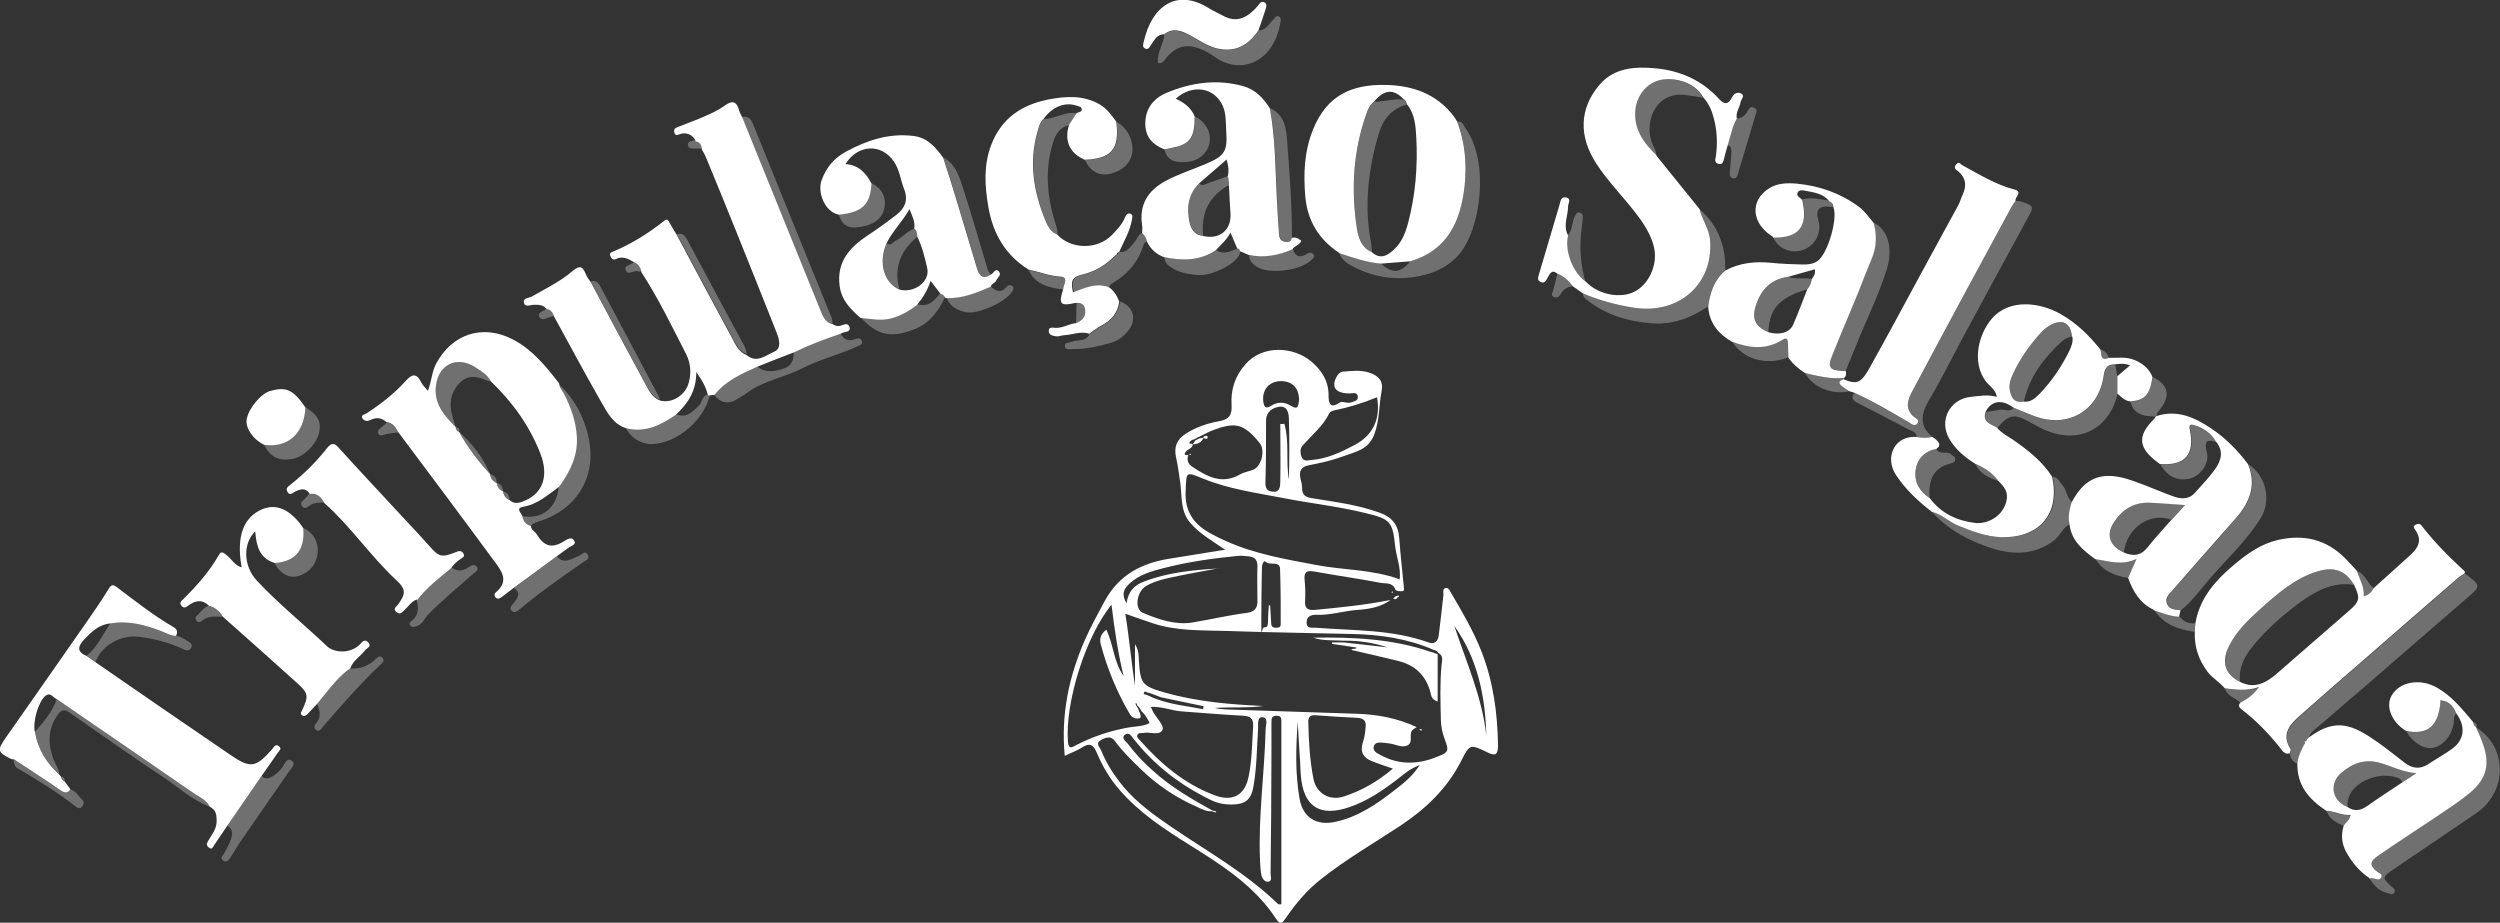
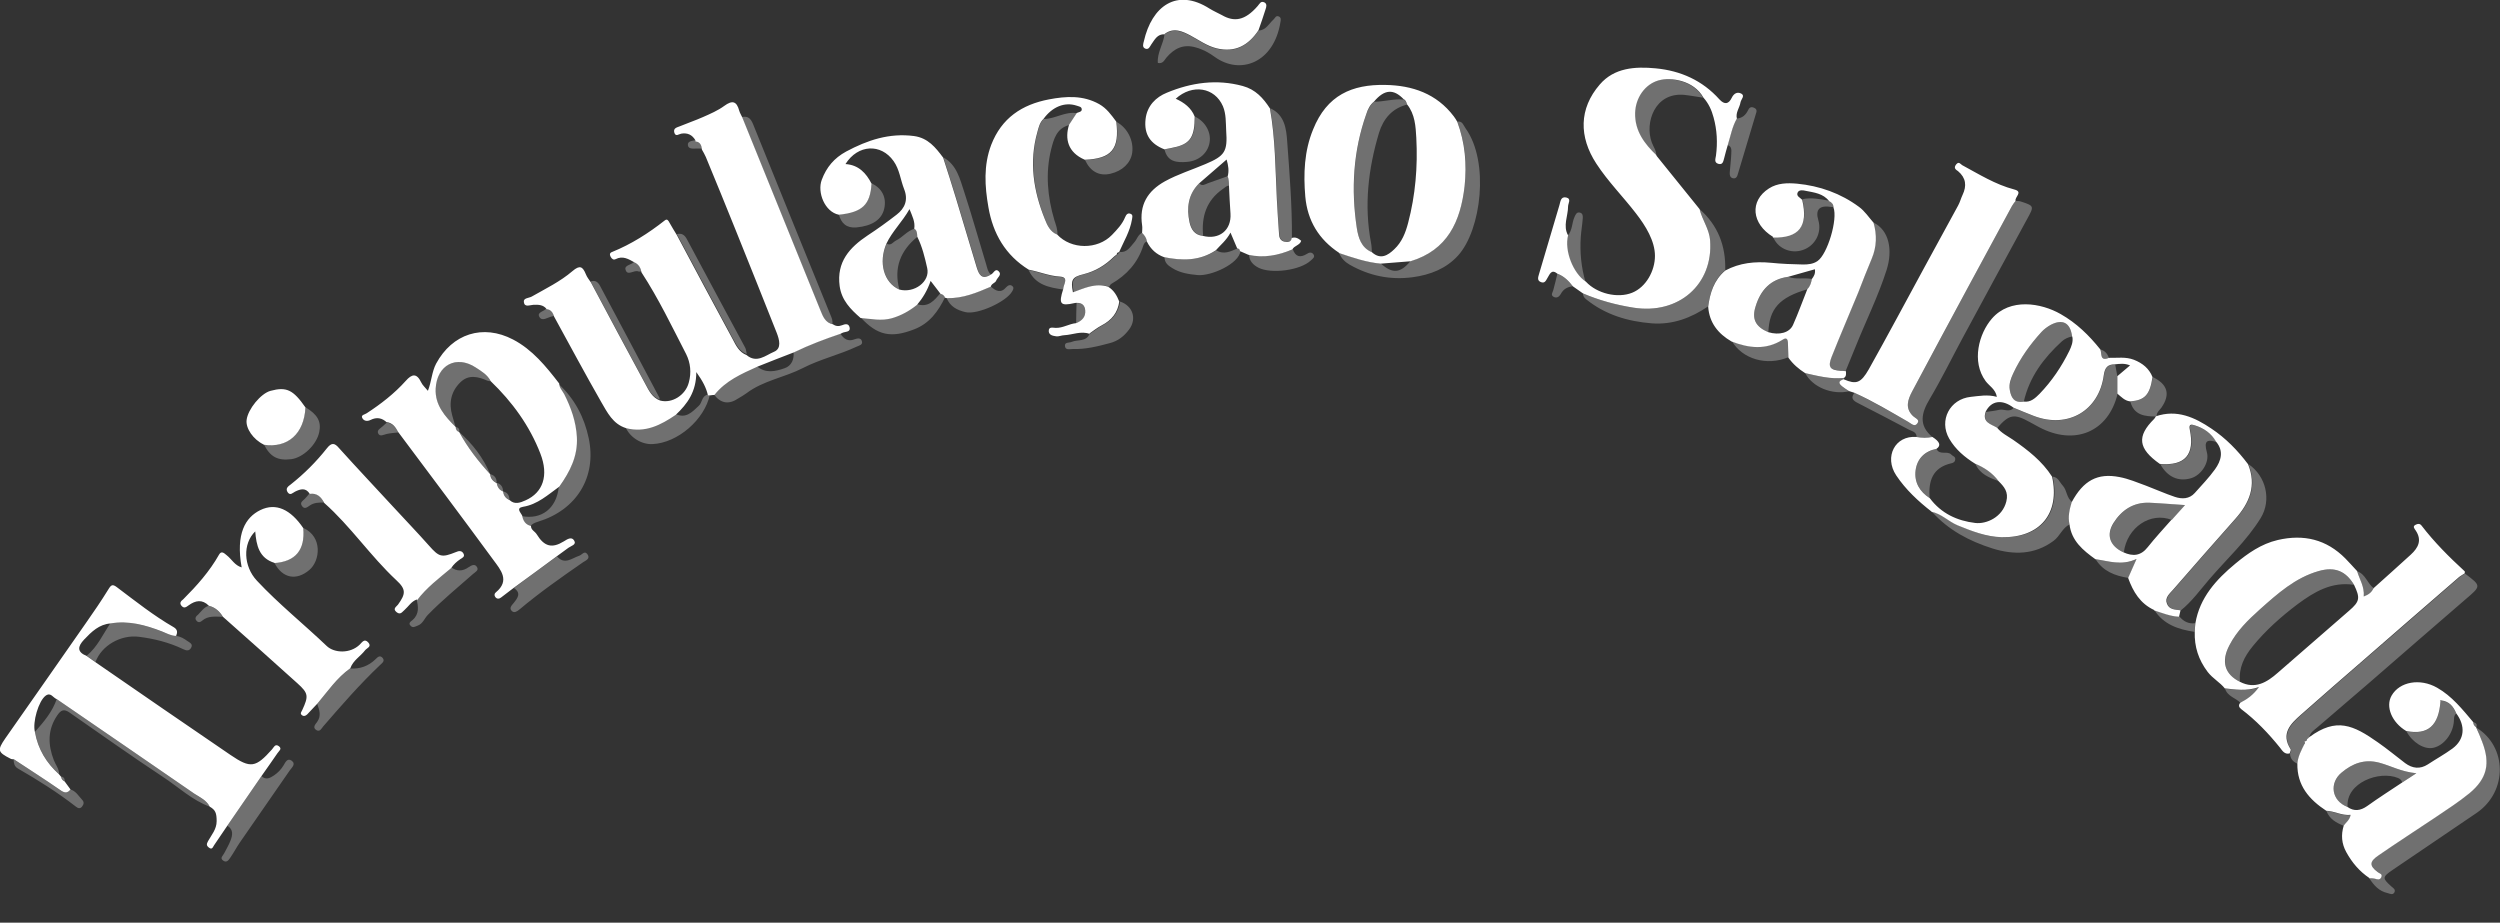
<svg xmlns="http://www.w3.org/2000/svg" id="Layer_1" data-name="Layer 1" version="1.1" viewBox="0 0 1159.7 428">
  <rect x="0" y="0" width="1159.7" height="428" fill="#333333" stroke="none" />
  <defs>
    <style>
      .cls-1 {
        opacity: .3;
      }

      .cls-1, .cls-2 {
        fill: #fff;
        stroke-width: 0px;
      }
    </style>
  </defs>
  <path class="cls-1" d="M860.2,182.2c8.6,4,16.7,8.8,25,13.5,1.3.8,2.9,2.6,4.3.6,1.2-1.8-1.2-2.4-2.1-3.3-3.8-3.7-2.4-7.6-.4-11.4,8.6-16.1,17.3-32.2,25.9-48.3,6.8-12.6,13.6-25.1,20.4-37.7.5-.9,1.1-1.6,1.7-2.4.8,0,1.7,0,2.5.3,6.2,2,6.1,2.2,2.9,8-10.1,18.5-20.1,37-30.1,55.5-5,9.3-9.7,18.9-15.1,28-3.9,6.5-5.4,12.3,1.3,17.8-2.5.7-4.9.5-7.4,0,0-2.5-2.1-2.7-3.6-3.5-7.8-4.1-15.7-8.3-23.6-12.3-2.2-1.1-3.6-2.3-1.7-4.7h0ZM1069.2,345c-1.5,2.9-3.1,5.9-3.4,9.3-2.1-.9-3.4-2.3-3.5-4.7.2-.6.7-1.5.5-1.9-4.7-7.3,0-11.8,4.8-16.1,9.7-8.6,19.5-17.1,29.3-25.6,14.7-12.8,29.4-25.5,44.1-38.3.7-.6,1.6-1.1,2.5-1.6,7.7,5.8,7.5,5.7,0,12.1-14.8,12.7-29.5,25.6-44.3,38.4-8,6.9-16,13.8-24.1,20.7-1.6,1.4-3.6,2.5-3.9,4.9h0c-.4.3-.7.6-1.1,1h0c-.4.4-.7.7-1.1,1.1h0s-.3.2-.2.3c0,.2,0,.5,0,.7l.3-.3ZM1099.1,407.3c.8,0,1.6,0,2.4.2,1.2.3,2.4.8,3-.6.8-1.6-.9-1.8-1.7-2.5-3.7-2.9-3.8-4.8.3-7.6,8.8-6,17.7-11.7,26.5-17.7,5.4-3.6,10.9-7.1,15.8-11.2,8.3-6.9,9.8-13.9,5.9-24-.8-2.2-1.7-4.3-2.6-6.4,14.4,8.8,14.6,29.6.3,39.5-13,8.9-26.2,17.7-39.2,26.6-4.8,3.3-4.7,3.8-.5,7.6.9.8,2.1,1.4,1.4,2.8-.8,1.3-2,.6-3.1.3-4.1-.9-6.5-3.7-8.6-7h0ZM654.3,121.1c17.2-5.2,23.2-18.4,25.1-34.8,1.2-10.3.2-20.2-3.4-29.9,2.5-.4,2.9,1.9,3.9,3.2,11.1,15.5,7.2,47.1-3.5,58.9-5.5,6.1-12.9,9-21.1,10.1-10.5,1.4-20.2-.7-29.2-5.8-2.1-1.2-4-3-4.9-5.5,6.3,2.1,12.6,4.3,19.3,4.9,5.4,4.9,9.1,4.6,13.8-1.1h0ZM1011.7,283.1c-2.5-.3-5.3-.3-6.3-3.1-1-2.8,1.2-4.6,2.8-6.4,9.6-11,19.2-22,28.9-32.9,6.6-7.4,10-15.5,5.9-25.4,8.2,5.5,10.8,16.7,5.7,25-6.6,10.7-15.9,19.1-24,28.6-4.2,4.9-8,10.2-13,14.2h0ZM800.3,125.3c-5.2,4.4-7.1,10.4-7.9,16.8-7.9,5.4-16.5,8.6-26.1,7.9-11.3-.9-21.7-4-30.7-11.3-.8-.7-1.3-1.5-1.3-2.6,7.5,3.2,15.3,5.3,23.3,6.6,21,3.4,37.1-10.7,35.7-31.2-.4-5.3-3.7-9.5-4.9-14.5,8.5,7.5,12.2,17,11.9,28.3ZM856.2,172.1c-.8,0-1.7-.1-2.5-.2-4.9-.3-6.1-1.7-4.2-6.3,4-10.1,8.3-20,12.4-30,2.2-5.2,4.2-10.5,6.3-15.8,2.3-5.5,2.3-11,.8-16.6,7.5,3.6,9,13,6.2,21.9-3.9,12.3-9.7,23.9-14.5,35.9-1.5,3.7-3,7.4-4.5,11h0ZM368.2,163.3c7-3.4,14.2-6.1,21.6-8.6,1.6,2.5,3.5,3.9,6.6,2.7,1.1-.4,2.9-.9,3.4.8.6,1.8-1.3,2.1-2.4,2.6-8.1,3.8-16.9,5.8-24.9,9.9-8.5,4.4-18.4,5.8-26.2,11.7-1.2.9-2.5,1.6-3.8,2.4-4.4,3-8.2,2.4-11.4-1.9,5.2-6.5,12.6-9.7,19.9-13.1,4.1,3.6,8.7,2.5,13,1,3.2-1.1,4.5-4.2,4.1-7.6h0ZM961.2,233c-1.2,3.3-1.8,6.7-1,10.2-3.5,1.6-4.6,5.5-7.6,7.7-8.8,6.5-18.5,6.6-28.4,3.5-10.7-3.4-20.4-8.5-28-17,4.7.9,7.9,4.5,12.2,6.3,6.6,2.8,13.2,5.4,20.5,5.5,17.7.4,27.1-10.9,23.3-28.1,2.6.3,3.2,2.6,4.7,4.2,2,2.2,1.7,5.8,4.4,7.6h-.1ZM540.3,15.9c4.2-3.1,8.2-1.2,12,.8,4,2.1,7.6,4.8,12,5.9,8.6,2.1,14.8-1.4,19.5-8.4,3.5-.2,4.8-3.2,7-5.2.7-.6,1-1.9,2.3-1.4,1.2.4,1.1,1.5.9,2.5-3,19.2-18.8,24.8-30.5,16.3-2.6-1.9-5.5-3.5-8.8-4.4-5.8-1.7-10,.5-13.6,4.7-1,1.2-1.6,3-4,2.5-.4-4.8,2.6-8.8,3.1-13.3h0ZM259.3,226c4.9-6.9,8.6-14.2,8.1-23-.4-7.2-2.7-13.7-5.9-19.9-.8-1.6-2.2-3-2.3-4.9,7.4,6.8,11.9,15.5,13.9,25.1,3.8,18.1-5.7,33.3-23.5,38.7-1.5.5-2.8.9-3.6,2.3-2.6-.6-3.6-2.5-4.1-4.9,9.3,1.8,16.2-3.5,17.3-13.4h.1ZM499.6,52.5c-1.2,1.8-2.4,3.7-3.6,5.5-5.9,1.5-7.2,6.6-8.4,11.3-2.7,11-1.7,22,1.5,32.8.7,2.2,1.6,4.4,1.4,6.8-3.3-1.3-4.6-4.3-5.7-7.1-5.2-13.1-7.3-26.5-3.5-40.4.6-2.2,1.1-4.5,2.9-6.2,5.2,0,9.9-3.6,15.3-2.7h.1ZM105.4,383.1c5.3-7.7,10.6-15.4,15.9-23.1,2,2,4,.9,5.8-.3,1.8-1.2,3.3-2.8,4.4-4.6.8-1.3,1.7-3.6,3.7-2.3,2.3,1.6.1,3.3-.8,4.6-7.7,11.2-15.5,22.3-23.2,33.5-1.5,2.2-2.7,4.5-4.2,6.7-.8,1.1-1.7,2.9-3.5,1.6-1.7-1.2,0-2.3.5-3.4,1-1.9,2.1-3.8,2.9-5.8,1-2.6,1.5-5.2-1.5-7h0ZM386.1,150.3c-3.5-.7-4.6-3.7-5.7-6.4-12.1-29.8-24.2-59.7-36.3-89.6,2.8-.6,4.1.6,5.2,3.2,11.9,29.5,23.9,59,35.9,88.5.6,1.4,1.2,2.7.9,4.3h0ZM599.3,110.3c-.3,2.2-2,2.1-3.4,1.7-1.9-.4-2.4-2.1-2.5-3.8-.4-5.3-.8-10.6-1-15.9-.7-14.1-.7-28.2-3.2-42.1,6.7,3,7.5,9.5,7.9,15.4,1.1,14.9,2.3,29.8,2.2,44.7ZM768.3,72.1c-5.7-5.4-10.2-11.4-10-19.7.2-7.3,4.6-13.5,10.9-15.1,5.7-1.5,16.3,0,20.8,8-2.9-.4-5.9-1-8.8-1.3-13.6-1.2-18.3,12.9-15,22,.7,2,2.2,3.8,2.1,6.1ZM27.4,359.1c-5.9-5.3-9.8-11.7-11.2-19.6,4.1-4.6,8.1-9.3,10.1-15.2,21.3,14.6,42.6,29.2,63.9,43.9,2.5,1.8,5.6,3,7.1,6-8.2-3-14.5-9.1-21.7-13.8-14.7-9.7-29-19.9-43.4-29.9-2.5-1.7-3.9-1.2-5.6,1.3-4.6,6.7-4.4,13.7-1.6,20.9.8,2.1,2.5,4,2.4,6.5h0ZM147.2,326.4c4.8-5.7,9.1-11.9,15.2-16.3,4.6.3,8.5-1.1,11.8-4.3.9-.9,2-2.1,3.3-.6,1.2,1.5-.3,2.4-1.2,3.3-9.4,8.9-17.9,18.7-26.4,28.5-.8,1-1.5,2.6-3.1,1.7-2-1.2-.5-2.7.3-3.8,2.1-2.9,1-5.7,0-8.5h0ZM238.2,272.9c6.7-4.9,13.4-9.9,20.2-14.8,3.5,4.1,6.9.8,10.3-.3,1.3-.4,2.4-2.6,3.8-.7,1.5,2.1-.8,2.9-2,3.7-10.1,7-20.1,14-29.5,21.9-1.1.9-2.4,1.8-3.5.8-1.6-1.4,0-2.8.8-3.8,1.9-2.4,3.6-4.6,0-7v.2ZM514.4,133c-5.9-2-11,.6-16.3,2.6-1.1-5.8-.4-7.1,4.9-8.4,5.5-1.3,10-4.2,14.1-8.1.4-.4.9-.7,1.3-1.1h0c.4-.4.7-.7,1.1-1.1h0c3.4.3,4.8-2.4,6.6-4.4,1.4-1.5,1.8-3.9,4.1-4.7,1.2,1.2,2.1,2.5,2.3,4.2-1.1,0-1.7.7-2.1,1.8-2.5,8-7.7,13.8-14.9,17.9-.4.2-.6.8-.9,1.2h0ZM193.3,278.1c4.4-5.9,10.3-10.3,15.9-15,2.7,2,5.4,2,8.2,0,1.2-.8,2.9-1.8,3.9,0,.9,1.5-.9,2.3-1.8,3.1-7.1,6.3-14.4,12.2-21,19-1.6,1.6-2.3,4.1-4.7,5-1.1.4-2.2,1.2-3.2.2-1.5-1.3,0-2.1.8-2.8,3.2-2.8,2.6-6.2,1.9-9.6h0ZM328.2,183.1h1.1c-2.5,11.6-14.9,22.3-26.5,22.9-5.2.3-10.6-3.1-12.6-7.8,8.9,2.3,16.1-1.4,23.1-6.2,4.9,2.4,7.8-.9,10.9-3.8,1.6-1.5,1.3-4.5,4-5.1h0ZM51.2,289.2c8.3-1.4,16.2.7,23.8,3.7,2.2.8,4.2,2.1,6.6,2.1,2.1.2,3.7,1.2,5.4,2.4,1,.7,2.6,1.3,1.7,3-.9,1.8-2.4,1.4-3.8.7-6.5-3.1-13.3-4.8-20.4-5.7-8.4-1.1-17.4,4-20.2,11.7-1.4-1-2.7-1.9-4.1-2.9,5-4.1,7.5-9.9,11-15.1h0ZM436.3,136.1c1,.2,1.7.9,2.1,1.8-3.2,6.5-7.1,12.1-14.4,14.9-10.6,4.1-17,2.9-24.8-5.6,4.9.4,9.7,1.5,14.6.1,4.4-1.2,8.1-3.4,11.6-6.2,5.2,1.7,8-1.7,10.8-5.1h0ZM505.5,154.9c2-1.3,3.9-2.9,6-4,4.5-2.4,7.3-5.9,8.1-11,5.8,1.9,7.9,7.9,4.2,12.9-2.3,3.1-5.1,5.4-9.1,6.4-5.6,1.5-11.2,2.9-17.1,2.7-1.3,0-3.5.7-3.6-1.5-.1-1.8,2-1.3,3.1-1.8,2.8-1.2,6.9.1,8.4-3.9v.2ZM122.3,206.2c11.1,1.7,18.7-5,19.4-17.3,5.6,3.4,7.4,6.6,6.4,11.5-1.2,5.9-7.5,11.9-13,12.6-6.3.8-9.8-1.1-12.7-6.9h0ZM822.5,109.9c12.2.3,16.5-5.2,13.6-17.5,4.2-.9,8.3,0,12.4.7,1.3.5,1.8,1.6,2,2.9h-1c-5.5-.9-7.5,1.2-6,6.2,1.7,5.8-1.5,11.9-7.3,13.8-5.6,1.9-11.7-.9-13.7-6.1ZM459.5,127.4c-4,2.4-5.4-.2-6.3-3.4-3.2-10.7-6.4-21.4-9.6-32-1.9-6.3-4-12.7-6-19,6.3,3.5,7.7,10.1,9.7,16.1,3.6,11,6.7,22.2,10.1,33.3.5,1.7.8,3.6,2.2,4.9h-.1ZM540.2,119.3c8.4,1.7,16.5,1.7,24-3.2,3.5,2.2,6.7.5,9.9-.9.7.2,1.1.6,1.3,1.3-.6,5.8-13.6,11.7-19.9,11.1-4.1-.4-8.2-1-11.8-3.3-2-1.2-3.5-2.5-3.5-5ZM503.3,74.2c12.5-.4,16.3-5,14.6-17.7,5.1,2.8,8.1,8.7,7.3,14.4-.7,4.7-4.5,8.4-10.1,9.7-5.2,1.2-9.3-1-11.8-6.4ZM1116.2,339.2c10.1,1.9,15.1-2.5,15.9-13.9l.3-.3c3.7.4,5.7,2.8,7,6-1.2,1-1,2.3-1.1,3.6-.4,5.8-4.7,11.3-9.6,12.3-4.2.9-9.7-2.5-12.5-7.8h0ZM127.3,261.1c9.8-.7,14.3-6.2,13.4-16.2,9.1,4.1,7.8,15.3,2.8,19.5-6,5.1-12.5,3.9-16.2-3.3h0ZM439.3,138.2c7.3.2,13.8-2.5,20.3-5.3,2.3,2.1,4.7,3.3,7.2.3.8-.9,2-1.4,3-.3.6.7.2,1.5-.3,2.3-2.7,4.8-16.1,10.9-21.6,9.6-3.9-.9-7.2-2.6-8.8-6.6h.2ZM801.4,67.2c1.3-4.1,2-8.4,4.2-12.2,2.6-.2,4.2-1.6,5.3-3.9.5-1.1,1.3-1.8,2.8-1.1s1.2,1.7.8,2.9c-2.8,9.2-5.5,18.4-8.3,27.7-.3,1.2-.8,2.4-2.3,2.1-1.4-.3-1.6-1.6-1.5-2.8.2-2.8.6-5.6.7-8.4,0-1.5.5-3.5-1.7-4.2h0ZM540.2,69.3c1.9-.4,3.9-.6,5.8-1.2,6.5-1.7,8.4-5.1,8.4-14,4.8,2.4,7.5,7.3,6.7,12-.8,4.9-5,8.6-10.5,9-4.7.4-9.1,0-10.4-5.8ZM389.1,99.4c11-1.1,14.6-4.6,15.2-14.4,4.9,2.4,7,6.6,5.9,11.7s-5.5,8.1-12.9,8.8c-4.6.4-7.1-1.9-8.2-6.1ZM346.3,164.2c-3.4-1.3-4.8-4.4-6.4-7.3-8.7-16.1-17.3-32.2-25.9-48.3,2.1-.5,3.4.2,4.5,2.1,9,16.9,18.1,33.7,27.2,50.6.4.8.5,1.9.7,2.9h-.1ZM895.2,231.1c-4.7-3.1-7.3-7.5-6.6-12.9.7-5.3,4.2-8.8,9.7-10,1.4,3.2,5,.7,6.9,2.7.6.7,1.8.8,1.8,2s-.7,1.8-1.8,2c-8.8,2-10.7,8.3-10.1,16.1h0ZM306.1,185.4c-3.6-1.3-5.1-4.6-6.8-7.6-8.5-15.7-16.9-31.5-25.3-47.2,2.1-.8,3.4.2,4.4,2.1,9.2,17.3,18.4,34.5,27.5,51.8.1.3,0,.6.1,1h0ZM579.3,118.1c7.1,1.6,13.8.3,20.4-2.5,1.2,3.5,3.4,4.1,6.5,2.2,1-.7,2.3-1,3.1.2.9,1.3-.5,2.1-1.2,2.8-4.8,4.6-18.3,6.4-24.3,3.4-2.5-1.3-4.3-3.1-4.4-6.1h0ZM803.2,158.2c8,3.2,15.9,4.1,23.7-.8,1.9-1.2,2.6,0,2.5,1.9,0,2.1,0,4.3.2,6.4-10,4.2-21.4.9-26.3-7.6h-.1ZM988.2,186.2c6.8-.5,9.1-3,10.4-11.3,6.9,3.3,8.3,8,4.1,14.1-.9,1.3-2.4,2.3-2.3,4.2h0c-5.5,0-10.5-.5-12.2-7ZM735.5,130.8c-6-3.9-10.2-14.5-8.3-21.5,2.3-2.5,1.9-5.9,3.2-8.7.5-1.1,1-2.3,2.4-2,1.5.3,1.5,1.7,1.4,2.8-.2,2.8-.7,5.6-.9,8.4-.5,7.2.2,14.2,2.2,21.1h0ZM6.3,352.2c7.2,4.7,14.4,9.2,21.4,14.2,2.1,1.4,3.3,1.7,4.9-.2,2.6.7,3.8,3,5.5,4.8,1,1,.8,2.1,0,3.1-1,1.3-2,.8-3,0-8.5-6.6-17.6-12.3-26.8-17.6-1.7-1-1.9-2.5-2-4.2h0ZM855.4,176c-2.1.6-3,1.6-.8,3.3,1,.8,2.1,1.5,3.2,2.2-8,1.8-17-1.9-20.4-8.4,5.9,1.3,11.8,2.9,18,2.2v.7ZM972.1,259.4c6.1.8,12,3.2,19.1-.1-1.6,3.7-2.8,6.2-3.9,8.8-6.1-1-11.7-3-15.2-8.7h0ZM477.2,125.3c4.9.9,9.4,2.9,14.5,3.2,4.4.2,1.4,3.7,1.5,5.8-6.5-.9-12.8-2.1-16-8.9h0ZM999.3,283c3.9,1.2,7.6,2.8,11.7,3,1.9,2.3,4.3,3.5,7.3,3.1,0,1.3-.2,2.7-.3,4-7.5-1.1-14.4-3.4-18.7-10.2h0ZM1032.1,319.4c5,.5,10.1,1.5,16-.6-2.7,3.9-5.5,5.8-8.7,7.3-2.3-2.4-6.2-3-7.3-6.8h0ZM722.4,127c3.1,1.1,5.3,3.3,7.1,5.8-2.4.3-4.3,1.3-5.5,3.6-.7,1.2-1.8,2.1-3.3,1.3s-.5-2-.2-3c.7-2.5,1.3-5.1,1.9-7.6h0ZM96.8,281c2.9.7,5,2.6,6.5,5.1-3.3,0-6.7-.6-9.5,1.8-.8.7-1.7,1.1-2.6.1-1.1-1.2-.2-2.2.7-2.9,1.5-1.5,2.7-3.4,4.9-4.1ZM1079.2,376.2c3.8.2,7.2,2.4,11.3,1.9-.4,2.4-2.2,3.4-3.2,5-3.5-1.4-6.7-3.1-8.1-6.9h0ZM143.6,228.9c3.4-.4,5.3,1.5,6.7,4.2-2.3,0-4.6,0-6.6,1.4-1.2.8-2.5,2-3.7.1-1-1.6.5-2.3,1.4-3.2s1.5-1.7,2.2-2.6h0ZM1101.1,272.9c-1,1.7-2.3,3-4.6,3.9.4-4.6-2-8-3.1-11.8,4,1.3,4.7,5.7,7.8,7.9h-.1ZM179.5,196c2.8.4,4.1,2.5,5.3,4.6-1.8.2-3.6.3-5.4.7-1.4.3-3.2,1.5-4-.3-.7-1.6,1.3-2.4,2.3-3.4s1.2-1.1,1.9-1.6h-.1ZM499.4,140.6c2.4-.2,3.8,1.1,4,3.4.3,3.1-1.5,4.9-4.2,6,0-3.1.1-6.3.2-9.4ZM294.2,121.2c2.1.9,2.9,2.7,3.3,4.7-.5,0-1,.2-1.4,0-2-.8-5,2.3-5.9-.7-.8-2.4,3.1-2.2,4.1-4h-.1ZM916.3,215.1c4.3,1.8,8.1,4.2,10.9,8.1-4.5-1.6-8.8-3.3-10.9-8.1ZM253.5,143c2,.3,2.9,1.7,3.4,3.4-.3.2-.6.4-.9.4-2,.4-4.5,2.5-5.8.2-1.3-2.4,2.5-2.4,3.3-4.1h0ZM322.6,65.1c2.3.3,2.7,2,3,3.8h-2.4c-1.6,0-3.8.4-4.1-1.5-.3-2,2-2,3.5-2.4h0ZM978.3,166c-4.4,1.8-3.2-2.1-4-3.9,2.1.5,3.3,2,4,3.9ZM1148.7,337.4c-.9-.5-1.4-1.3-1.4-2.4,1.3.3,2,1,1.4,2.4ZM30,362.4c-1-.4-1.6-1.2-1.7-2.2,1.3.2,1.8,1,1.7,2.2ZM1092,271.3c-10.3-1.6-18.4,3.2-26.1,8.9-7.7,5.8-14.9,12.2-21,19.7-3.9,4.8-6.5,10-5.8,16.4-7.1-3.5-8.8-9.4-4.9-17,3.4-6.6,8.6-11.8,14.1-16.6,8.2-7.3,16.3-14.7,27.3-17.8,7.5-2.1,12.5,0,16.4,6.4ZM227.6,176.8c-.5,0-1,0-1.5-.2-4.3-1.9-8.7-3-12.5.7-4.4,4.3-5.5,9.6-3.8,15.5.5,1.7,1,3.5,1.5,5.2-5-5-9.7-10.2-9.3-17.9.6-10.8,9.5-15.5,18.6-9.7,2.6,1.7,5.5,3.3,6.9,6.3h.1ZM213,200.4c6.2,5.5,11.2,11.9,14.4,19.6-5.5-6-10.5-12.4-14.4-19.6ZM233.4,228c2.2.4,2.8,2,3,3.9-1.8-.7-2.8-2.1-3-3.9ZM230.4,224c2.1.5,2.9,2,3,4-1.8-.7-2.7-2.1-3-4ZM227.5,220c2.1.5,2.9,2,2.9,4-1.7-.8-2.8-2.1-2.9-4ZM211.4,198.1c1.3.2,1.9,1,1.6,2.3-1.1-.4-1.7-1.1-1.6-2.3ZM982.3,182.7c-4.2,17.6-19.9,24.3-36.5,15.4-1.5-.8-2.9-1.6-4.4-2.4-7.1-3.9-9.4-3.5-14.9,2.8-2.8-1.7-7-2.5-5.3-7.4,2.1-.3,4.1-.5,6.2-1,2.2-.5,4.7,1.4,6.7-.9,3.2,1.3,6.4,2.7,9.6,3.9,15.6,5.9,30.1-2.5,32.3-19,.5-3.6,1.9-5,5.2-5,.3,1.8.7,3.7,1,5.5v8.1h.1ZM938.8,186.3c-4.4.9-5.9-1.8-6.5-5.4-.4-2.7.5-5.2,1.6-7.7,3.3-7.1,7.8-13.5,13.1-19.2,1.2-1.3,2.7-2.4,4.3-3.3,5.5-3,9.1-1,9.9,5.4-1.8.3-3.5,1.1-4.8,2.3-8.4,7.7-15,16.5-17.6,27.9ZM652.8,48.5c-7,1.7-11.1,6.6-13.1,13.1-5,16.7-7,33.7-3.7,51.1.3,1.5.3,3,.4,4.4-5-2.1-6.3-6.8-7-11.2-2.6-17.9-1.7-35.7,4.4-52.9.8-2.2,1.8-4.3,3.6-5.8,4.6,0,9.2-1.5,13.8-1,.9.5,1.3,1.4,1.5,2.4h0ZM1088.9,374.3c-7.5-2.8-8.4-11.1-2.7-15.9,5.1-4.3,10.7-6.4,17.5-4.6,5.3,1.4,10.1,4.2,17.2,4.9-3,2-4.8,3.1-6.6,4.3-.2-1.1-.9-1.7-1.9-2.1-8.7-3.6-24.2,2.2-23.4,13.3h0ZM1132.1,325.3l-.3-.3h.6l-.3.3h0ZM425.6,109.8c-7.9,6.4-11.1,14.5-8.4,24.5-7.2-3.3-9.8-12.6-5.9-21.3,2,1.2,2.9-.7,4.3-1.4,3.1-1.5,5.2-4.5,8.6-5.5,1.5.8,1.3,2.3,1.4,3.7ZM558,109.3c-3.8-.4-5.4-3.1-6.1-6.3-1.4-6.6-.8-12.9,4.4-18,1.3,1.6,2.7.5,4,0,3.1-1.1,6.2-2.2,9.3-3.3.7,1.4.7,2.9.6,4.4-1.2,0-2,.9-3,1.6-7.6,5.3-9.9,12.8-9.1,21.5h-.1ZM985.1,256.2c-6.4-2.8-8.2-7.9-4.6-13.6,3.8-6,9.1-9.6,16.5-9.4,5.3.1,10.5.6,16.7,1.1-2.4,2.6-4.3,4.8-6.2,6.9-9.9-3.9-20.8,3.4-22.3,15h-.1ZM1028.3,205.1c-4.6-1.5-6-.5-4.6,4.6,1.4,4.8-2.6,10.7-7.2,12.1-5.9,1.8-11.1-.5-14.4-6.5,11.7,1,16.3-4.3,13.9-15.9-.6-2.7.8-2.5,2.3-2,4.2,1.4,7.7,3.7,9.9,7.6h0ZM820.3,154.1c-5.9-2.5-7.8-6.2-5.9-12,2.4-7.5,7-12.6,15.1-13.7,3.6,1.4,7.3.3,11,1-.3,1.8-.8,3.4-2.1,4.8-12.9,3.7-17.7,9-18.1,20h0Z" />
  <path class="cls-2" d="M322.6,65.1c-1.5-2.6-3.7-3.6-6.6-3.1-1.1.2-2.6,1.6-3.2-.5s1.3-2.4,2.5-2.9c3.6-1.5,7.2-2.7,10.8-4.3,3.4-1.5,6.9-3,9.9-5.2,3.7-2.7,5.7-2.2,6.9,2.2.3,1.1.9,2,1.4,3.1,12.1,29.9,24.2,59.7,36.3,89.6,1.1,2.7,2.2,5.7,5.7,6.4,1.3.9,2.7,1.1,4.2.5s3.1-1,3.6.9c.5,2.1-1.4,2-2.8,2.4-.5.1-.9.4-1.3.6-7.4,2.5-14.6,5.2-21.6,8.6-5.7,2.2-11.4,4.4-17.1,6.7-7.3,3.3-14.7,6.5-19.9,13.1-.6,0-1.3.1-1.9.2h-1.1c-.8-3.5-2.4-6.6-5.4-10.8,0,9.2-4.2,14.8-9.5,19.8-7,4.8-14.2,8.5-23.1,6.2-6.1-1.9-8.7-7.3-11.5-12.1-7.5-13.1-14.6-26.4-21.9-39.7-.5-1.7-1.4-3.2-3.4-3.4-1.6-2.1-3.9-2.1-6.2-2-1.7.1-4.1,1.3-4.4-1.3-.3-1.9,2.3-1.8,3.6-2.5,6.5-3.7,13.3-7,18.9-11.8,3.5-3,4.8-2.2,6.3,1.5.5,1.3,1.5,2.5,2.3,3.7,8.4,15.8,16.8,31.5,25.3,47.2,1.6,3,3.2,6.3,6.8,7.6,5.5,1.5,11.8-2.5,13.3-8.3,1.3-4.6.8-9.2-1.2-13.2-6.6-12.8-12.8-25.8-20.7-37.9-.4-2-1.2-3.8-3.3-4.7-2.7-1.5-5.4-3.2-8.7-1.5-1,.5-1.7,0-2.3-1-.6-1.1-.5-1.9.6-2.3,8.9-3.6,16.9-8.7,24.4-14.6,1.2-1,1.7,0,2.2.9,1.1,2,2.3,3.9,3.5,5.9,8.6,16.1,17.2,32.3,25.9,48.3,1.5,2.9,3,6,6.4,7.3,4.7,4,8.9.1,12.7-1.5,3.7-1.5,2.5-5.7,1.3-8.8-6.2-15.8-12.6-31.5-18.9-47.3-4.6-11.5-9.3-22.9-14-34.3-.5-1.2-1.2-2.3-1.8-3.4-.2-1.9-.7-3.6-3-3.8v-.5ZM1032.1,319.4c-2.3-2.9-5.6-4.6-8-7.7-4.3-5.7-6.2-11.7-6-18.6,0-1.3.2-2.7.3-4,2-11.9,9.7-20.3,18.5-27.6,5.8-4.8,12-9.2,19.7-11,12.1-2.8,22.6-.3,31.4,8.6,1.9,1.9,3.6,3.9,5.4,5.8,1.1,3.8,3.5,7.2,3.1,11.8,2.4-.9,3.7-2.1,4.6-3.9,5.7-5.1,11.5-10.3,17.2-15.5,3.5-3.2,5.3-6.7,2.3-11.2-.5-.8-1.7-1.9,0-2.7,1-.5,1.9-.6,2.7.4,5.9,7.7,12.8,14.6,20,21.2.2.2,0,.6,0,1-.8.5-1.7,1-2.5,1.6-14.7,12.7-29.4,25.5-44.1,38.3-9.8,8.5-19.6,17-29.3,25.6-4.9,4.3-9.5,8.8-4.8,16.1.2.4-.3,1.2-.5,1.9-2.3.6-3.4-1.3-4.4-2.6-5.4-6.7-11.2-12.8-18.1-18-1.1-.9-1.3-1.8-.4-2.9,3.1-1.6,6-3.5,8.7-7.3-6,2.1-11,1.1-16,.6h0ZM1092,271.3c-3.9-6.5-9-8.5-16.4-6.4-10.9,3.1-19.1,10.5-27.3,17.8-5.5,4.9-10.7,10-14.1,16.6-4,7.6-2.2,13.5,4.9,17,7,3.6,12.5.2,17.5-4.2,11.1-9.6,22.1-19.2,33.1-28.8,5-4.3,5.2-5.9,2.3-12ZM179.5,196c-2.3-2.2-4.8-2.6-7.6-1.2-1.6.8-3.2.5-3.9-1-.6-1.4,1.3-1.5,2.1-2.1,6.6-4.3,12.8-9.1,18.1-15,2.9-3.3,5.1-3.7,7.2.7.6,1.3,1.8,2.3,3.1,3.9,1.7-4.4,1.8-8.8,3.8-12.6,7.5-13.9,21.7-18.5,35.7-11.2,9,4.7,15.3,12.5,21.4,20.4,0,1.9,1.4,3.3,2.3,4.9,3.2,6.3,5.5,12.8,5.9,19.9.5,8.9-3.2,16.1-8.1,23-5.3,3.8-10.1,8.3-16.9,9.4-3.3.6-1.2,2.5-.4,4,.4,2.4,1.5,4.3,4.1,4.9,0,1.9,1.9,2.5,2.7,3.9,3.5,5.7,7.1,6.6,12.6,3.2,1.7-1.1,3.6-2.2,4.7-.4,1.3,2-1.4,2.5-2.6,3.4-1.7,1.3-3.4,2.5-5.2,3.8-6.7,4.9-13.4,9.9-20.2,14.8-2,1.5-3.9,3-5.9,4.5-.9.7-1.9.7-2.6-.2-.6-.7-.5-1.7.2-2.2,6.7-5.5,2.2-10.5-1.1-15-14.6-19.9-29.4-39.6-44.2-59.4-1.2-2.2-2.5-4.2-5.3-4.6v.2ZM230.4,224h0c.3,1.9,1.2,3.3,3,4h0c.2,1.9,1.2,3.2,3,4,2.4,2.2,4.9,1.2,7.4.1,8.1-3.6,10.8-11.5,6.9-21.6-5-13-13.1-24.1-23.1-33.7-1.5-3-4.3-4.6-6.9-6.3-9-5.9-18-1.2-18.6,9.7-.4,7.7,4.3,12.9,9.3,17.9h0c0,1.2.5,1.9,1.6,2.3h0c3.9,7.2,8.9,13.6,14.4,19.6h0c.1,2,1.3,3.2,2.9,4.1h.1ZM896.1,237.4c-6.3-4.9-12.1-10.3-16.5-16.9-5.7-8.6-.5-18.6,9.4-17.8,2.5.5,4.9.6,7.4,0,3.5,2.2,4.1,4,1.9,5.5-5.5,1.1-9,4.6-9.7,10-.7,5.5,1.9,9.9,6.6,12.9,5.3,7.1,12.7,10.5,21.1,11.5,5.2.6,12.6-2.7,14.4-10,1.1-4.4-1-6.8-3.6-9.4-2.8-3.8-6.6-6.3-10.9-8.1-4.8-3-9.1-6.6-12-11.6-4.9-8.5.3-18.4,10-19.4,3.9-.4,7.8-1.2,12.1,0-.6-3.6-3.6-5.1-5.2-7.3-6.7-9.1-3.1-22.1,2.9-29,8.4-9.7,22.8-7.3,31.9-2.1,7.4,4.2,13.2,9.9,18.4,16.4.8,1.8-.4,5.7,4,3.9,3.9.1,7.7-.6,11.6.9,4,1.6,7,4,8.6,8-1.2,8.3-3.6,10.8-10.4,11.3-2.5-.3-4.1-2.1-5.9-3.6v-8.1c1.9-1.6,3.8-3.2,5.9-5-2.7-1.1-4.8-.7-7-.5-3.3,0-4.7,1.4-5.2,5-2.2,16.6-16.7,24.9-32.3,19-3.2-1.2-6.4-2.6-9.6-3.9-5.3-4-10.3-3.3-12.9,1.9-1.7,5,2.5,5.7,5.3,7.4,2,2.5,4.9,3.9,7.4,5.6,6.9,4.8,13.5,9.9,18.1,17.1,3.8,17.1-5.6,28.4-23.3,28.1-7.3-.2-13.9-2.8-20.5-5.5-4.3-1.8-7.5-5.4-12.2-6.3h.2ZM961.2,156.1c-.8-6.4-4.4-8.3-9.9-5.4-1.6.9-3.1,2-4.3,3.3-5.3,5.8-9.8,12.1-13.1,19.2-1.1,2.4-2.1,4.9-1.6,7.7.6,3.6,2.1,6.2,6.5,5.4,3.2.4,5.3-1.6,7.3-3.6,5.7-5.9,10.2-12.6,13.8-19.9,1-2.1,1.9-4.3,1.4-6.7h-.1ZM768.3,72.1c6.7,8.3,13.4,16.6,20.1,24.9,1.2,5,4.5,9.2,4.9,14.5,1.5,20.5-14.7,34.6-35.7,31.2-8.1-1.3-15.8-3.4-23.3-6.6-1.6-1.1-3.2-2.2-4.7-3.3-1.9-2.5-4.1-4.7-7.1-5.8-2.9-2.4-3.6.3-4.7,2-.7,1.2-1.2,2.5-2.9,1.9-2-.7-1.4-2.3-1-3.7,3.2-10.7,6.3-21.4,9.5-32.1.5-1.7.6-4,3.1-3.5,2.6.6.9,2.7.9,4.1,0,4.5-2.5,9,0,13.5-1.8,7,2.3,17.6,8.3,21.5,5.1,5.5,14.7,7.8,21.4,5.1,6.5-2.6,10.6-10.2,10.6-17.1s-4.3-13.9-8.8-19.7c-6-7.8-13-14.8-18.4-23.1-8.1-12.4-8.1-25.5,1.6-36.7,6.7-7.8,16.4-8.4,25.9-7.5,11.6,1.1,21.7,5.6,29.6,14.4,2.4,2.6,4.3,2.2,5.7-.7,1-2.1,2.6-2.9,4.4-2,1.9,1,0,2.6-.3,4-.4,2.6-2.4,4.8-1.7,7.6-2.2,3.8-2.9,8.1-4.2,12.2-.6,2.1-1.2,4.1-1.7,6.2-.4,1.4-.6,3.2-2.7,2.6-2.1-.6-1.3-2.4-1.1-3.8.8-6,.5-11.9-1.1-17.7-.9-3.4-2.3-6.5-4.7-9.2-4.5-8.1-15.1-9.6-20.8-8-6.2,1.7-10.7,7.9-10.9,15.1-.2,8.3,4.3,14.3,10,19.7h0ZM6.3,352.2c-.5,0-1,0-1.5-.3-5.9-3-6.1-3.9-2.4-9.3,12.5-17.9,25.1-35.8,37.6-53.8,3.5-5,7-10.1,10.2-15.3,1.4-2.3,2-2.7,4.3-.9,8.5,6.4,16.8,13,26,18.3,1.9,1.1,1.9,2.4,1.2,4.1-2.4,0-4.5-1.3-6.6-2.1-7.7-3-15.5-5.1-23.8-3.7-5.3.4-8.8,3.8-12.3,7.5-3,3.2-3.4,5.7,1.2,7.6l4.1,2.9c20.9,14.4,41.7,28.8,62.6,43,9.4,6.4,11.7,5.9,19.3-2.6.8-.9,1.4-2.7,3.1-1.5,1.8,1.3,0,2.3-.6,3.3-2.4,3.6-5,7.1-7.4,10.6-5.3,7.7-10.6,15.4-15.9,23.1-2,3-4.1,6-6.1,9-.6.9-.9,2.3-2.5,1-1.1-.9-1-1.6-.3-2.9,1.6-2.9,4-5.5,4-9.3s-.6-5.2-3.2-6.7c-1.5-3-4.5-4.3-7.1-6-21.3-14.7-42.6-29.3-63.9-43.9-1.7-.6-2.7-3.3-5.1-1.6-3.3,2.4-6.2,12.3-5,16.9,1.4,7.9,5.3,14.3,11.2,19.6.3.4.6.7.9,1.1.2,1.1.8,1.8,1.7,2.2.9,1.2,1.8,2.4,2.7,3.7-1.5,1.9-2.8,1.7-4.9.2-7-4.9-14.3-9.5-21.4-14.2h0ZM621.2,117.3c-9.4-6.2-14.7-14.9-15.7-26.1-.9-10.6-.5-21.1,3.6-31.1,6.4-16,18.1-21,33.5-20.7,12.5.2,23.8,4,31.8,14.6.6.8,1.1,1.6,1.6,2.5,3.6,9.7,4.5,19.6,3.4,29.9-1.9,16.4-7.9,29.6-25.1,34.8-4.6.4-9.2.7-13.8,1.1-6.7-.6-13-2.8-19.3-4.9h0ZM651.2,46.1c-4.7-5-9-4.7-13.8,1-1.9,1.5-2.9,3.6-3.6,5.8-6.1,17.2-7.1,35-4.4,52.9.7,4.4,2,9.1,7,11.2,4,3.6,7.4,1.5,10.4-1.4,3.5-3.3,5.2-7.6,6.4-12.2,3.4-12.9,4.5-26.1,3.8-39.4-.3-5.4-.6-11-4.3-15.6-.3-1-.6-1.9-1.5-2.4h0ZM1099.1,407.3c-4.6-3.1-8-7.1-10.7-12-2.2-4-2.5-8-1.2-12.3,1-1.5,2.8-2.6,3.2-5-4.2.4-7.5-1.8-11.3-1.9-7.9-5.2-13.6-11.7-13.4-21.9.3-3.4,1.9-6.3,3.4-9.3,0-.3,0-.7,0-1h0c.7,0,1-.4,1.1-1h0c.4-.3.7-.6,1.1-1h0c12.5-9.2,20.3-5.6,31.8,2.5,4.3,3,8.4,6.4,12.6,9.6,3.4,2.5,6.9,2.9,10.5.6,3.8-2.5,7.8-4.7,11.5-7.4,5.6-4.2,6.1-10.4,1.7-16.3-1.3-3.2-3.3-5.6-7-6h-.6l.3.3c-.8,11.4-5.8,15.9-15.9,13.9-6.7-4-9.7-11.3-6.8-16.4,3.7-6.5,13.2-8.2,21.1-3.7,6.9,3.9,11.8,10.1,16.8,16,0,1.1.5,1.8,1.4,2.4v.2c1,2.1,1.9,4.3,2.7,6.4,3.9,10.1,2.4,17.1-5.9,24-5,4.1-10.5,7.6-15.8,11.2-8.8,5.9-17.8,11.7-26.5,17.7-4.1,2.8-4.1,4.7-.3,7.6.8.7,2.5.8,1.7,2.5-.7,1.4-1.9.9-3,.6-.8-.2-1.6-.2-2.4-.2h-.2ZM1088.9,374.3c3.1,2.2,6.1,1.8,9.2-.4,5.3-3.8,10.8-7.3,16.2-10.9,1.8-1.2,3.6-2.4,6.6-4.3-7.1-.7-11.9-3.5-17.2-4.9-6.8-1.8-12.4.3-17.5,4.6-5.7,4.7-4.8,13,2.7,15.9h0ZM459.5,127.4c1.4-.3,2.1-3.4,3.9-1.4,1.4,1.5-.8,2.8-1.3,4.2-.4,1.1-2.2,1.3-2.5,2.8-6.5,2.8-13,5.5-20.3,5.3-.3,0-.6-.1-.9-.2-.4-1-1.1-1.6-2.1-1.8-1.4-1.9-2.9-3.8-4.6-6-1.5,4.4-3.6,7.9-6.3,11.1-3.5,2.8-7.2,4.9-11.6,6.2-4.9,1.4-9.7.3-14.6-.1-4.6-4-8.8-8.2-9.7-14.8-1.5-11.2,4.6-17.9,13-23.5,4.6-3,9-6.2,13.4-9.6,3.9-3,5.5-6.9,3.5-11.9-1.7-4.3-2.1-9.1-4.9-13-5.8-8.2-16.5-7.8-22.3,1.4,6.1.4,9.6,4.2,12.1,9.1-.6,9.8-4.3,13.3-15.2,14.4-6.5-1.3-10.1-10.4-7.9-16.2,2.2-5.9,5.8-10.1,11.3-13.1,9.9-5.3,20-8.7,31.5-7.2,6.5.9,10,5.3,13.5,10,2,6.3,4.1,12.6,6,19,3.2,10.7,6.4,21.3,9.6,32,1,3.2,2.3,5.8,6.3,3.4h.1ZM424.1,106.1c.5-3.2-.9-5.8-2.2-9.1-3.4,6-8,10.3-10.7,16-3.8,8.8-1.2,18.1,5.9,21.3,7,1.9,14.5-3.7,13-10-1.1-4.9-2.3-9.9-4.6-14.5-.1-1.4,0-2.9-1.4-3.7h0ZM540.2,69.3c-6.4-2.5-9.6-6.8-8.8-14,.7-6.3,4.9-10.3,9.9-12.3,11.3-4.7,23.1-6.4,35.2-3.1,5.9,1.6,9.5,5.6,12.6,10.4,2.5,13.9,2.5,28,3.2,42.1.3,5.3.6,10.6,1,15.9,0,1.7.6,3.4,2.5,3.8,1.4.3,3.1.4,3.4-1.7,1.8-.6,3.1.2,4.4,1.3-.6,2.1-3.2,2.2-4.1,4-6.5,2.8-13.3,4.1-20.4,2.5-1.3-.6-2.6-1.1-3.9-1.7,0-.7-.5-1.2-1.3-1.3-.9-2.2-1.9-4.4-3.1-7.3-1.9,3.6-4.6,5.7-6.8,8.2-7.5,5-15.6,4.9-24,3.2-3.6-1.3-6.2-3.7-7.9-7.1-.2-1.7-1.1-3-2.3-4.2,0-1.2.2-2.3,0-3.5-1.4-9.4,2.5-15.9,10.6-20.4,6-3.3,12.5-5.3,18.8-8,9-3.8,10.3-5.8,9.6-15.5-.2-3.8,0-7.7-1.5-11.3-3.8-8.8-14.2-10.5-21.9-3.5,3.9,1.8,7.2,4.2,8.8,8.3,0,9-1.9,12.3-8.4,14-1.9.5-3.8.8-5.8,1.2h.2ZM570.1,86.2c0-1.5,0-3-.6-4.4.7-2.6.3-5-.5-7.8-4.6,4-8.7,7.5-12.8,11.1-5.1,5.1-5.8,11.4-4.4,18,.7,3.2,2.3,5.9,6.1,6.3,7.6,2,13.4-2.6,12.9-10.3-.3-4.3-.5-8.5-.7-12.8h0ZM999.3,283c-6.5-3-9.8-8.5-12.1-14.9,1.1-2.6,2.3-5.1,3.9-8.8-7.1,3.3-13,.9-19.1.1-5.7-4.1-11.1-8.5-12-16.2-.8-3.5,0-6.9,1-10.2,5.4-10.1,12-13.7,22.2-11.7,4.2.8,8.2,2.5,12.3,4,4.5,1.7,8.9,3.7,13.4,5.2,3.3,1.1,6.7,1,9.2-1.8,3.2-3.6,6.6-7.1,9.4-11s4.2-8.4.5-12.8c-2.2-3.9-5.7-6.3-9.9-7.6-1.5-.5-2.9-.7-2.3,2,2.4,11.6-2.2,16.9-13.9,15.9-10.1-7.1-10.8-12.8-2.6-20.9.3-.3.5-.8.8-1.2h0c9.7-3.3,18,.5,25.7,5.7,6.6,4.4,12.2,10.1,17,16.5,4.1,9.9.7,18-5.9,25.4-9.7,10.9-19.3,21.9-28.9,32.9-1.6,1.8-3.9,3.7-2.8,6.4,1,2.8,3.8,2.8,6.3,3.1-.2,1-.5,2-.7,3-4.1-.2-7.9-1.8-11.7-3h.2ZM1007.4,241.2c1.9-2.1,3.8-4.3,6.2-6.9-6.2-.4-11.5-.9-16.7-1.1-7.3-.2-12.7,3.4-16.5,9.4-3.5,5.6-1.7,10.7,4.6,13.6,4.4,2,8.1,1.7,11.3-2.4,3.5-4.4,7.3-8.5,11-12.7h.1ZM822.5,109.9c-10-6.1-11-16.7-1.9-22.5,3.9-2.5,8.5-2.6,13-2.2,10.5,1,20.3,4.5,28.8,10.8,2.6,1.9,4.5,4.8,6.7,7.3,1.6,5.6,1.5,11.1-.8,16.6-2.2,5.2-4.2,10.5-6.3,15.8-4.1,10-8.4,19.9-12.4,30-1.8,4.6-.6,6,4.2,6.3.8,0,1.7.1,2.5.2,0,1.1.3,2.3-.9,3.1-6.2.7-12.1-.9-18-2.2-3-1.9-5.7-4.2-7.8-7.2,0-2.1-.2-4.3-.2-6.4s-.6-3.2-2.5-1.9c-7.8,4.9-15.7,3.9-23.7.8-6.2-3.6-10.3-8.7-10.8-16.1.8-6.4,2.7-12.4,7.9-16.8,6.7-3.6,13.8-4.3,21.2-3.6,4.9.5,9.9.7,14.9.8,2.3,0,4.7-.2,6.7-1.6,4.6-3.1,9.5-19.4,7.4-24.9,0-1.3-.7-2.3-2-2.9-2.8-3.6-7-4-11-4.8-1.2-.3-3-.5-3.6.8-.8,1.7,1.2,2.4,2.1,3.4,2.9,12.3-1.4,17.8-13.6,17.5v-.3ZM840.5,129.4c.9-1.2,1.7-2.4,1.4-4.5-4.2,1.2-8.3,2.3-12.4,3.5-8.2,1.1-12.8,6.2-15.1,13.7-1.9,5.9,0,9.5,5.9,12,5,1.5,9.9.3,11.5-3.5,2.4-5.4,4.4-11,6.6-16.5,1.3-1.3,1.8-3,2.1-4.8h0ZM505.5,154.9c-4-1.5-7.9.4-11.8.6-1.2,0-2.5.7-3.8.5-1.4-.2-3.2-.5-3.4-2.2-.2-2.5,2-1.7,3.2-1.7,3.4.1,6.2-1.9,9.5-2.2,2.7-1.1,4.5-2.9,4.2-6-.2-2.3-1.6-3.5-4-3.4-.3,0-.6,0-1,.1-6.6,1.5-7.4.4-5.2-6.5,0-2.1,2.9-5.5-1.5-5.8-5.1-.3-9.6-2.3-14.5-3.2-10.8-6.7-16.6-16.7-18.7-29-1.7-9.7-2.3-19.4,1.3-28.9,4.8-12.4,14.2-18.7,26.8-21.1,7.9-1.5,15.8-2,23.3,2.2,3.5,2,5.6,5,7.9,8.1,1.6,12.7-2.1,17.2-14.6,17.7-7.9-3.4-9.3-9.7-7.3-16.2,1.2-1.8,2.4-3.7,3.6-5.5.9-.4,2.2-.5,2.3-1.5.1-1.5-1.4-1.5-2.4-1.9-5.5-1.8-11.2.5-15.3,6.1-1.8,1.7-2.3,4-2.9,6.2-3.9,13.9-1.8,27.3,3.5,40.4,1.1,2.8,2.5,5.9,5.7,7.1,6.5,7,18.7,7.1,25.4.2,2.4-2.5,4.8-5,6.1-8.2.5-1.2,1.2-2.2,2.6-1.6,1.2.5.7,1.7.6,2.6-.9,5.5-3.8,10.2-6,15.2h0c-.7,0-1,.4-1.1,1.1h0c-.4.3-.9.6-1.3,1-4,3.9-8.5,6.7-14.1,8.1-5.3,1.3-6,2.6-4.9,8.4,5.3-1.9,10.4-4.5,16.3-2.6,2.7,1.6,4.1,4.1,5.2,6.9-.7,5.1-3.5,8.6-8.1,11-2.1,1.1-4,2.6-6,4h.3ZM855.4,176c5.6,2.4,7.8,1.8,11.5-4.7,8.8-15.7,17.2-31.5,25.8-47.3,5.2-9.5,10.4-19,15.6-28.6.9-1.6,1.3-3.3,2.1-5,2-4.2,1.6-7.9-2.1-11-.8-.6-2.3-1.3-.9-3.1,1.3-1.6,2-.2,2.8.3,7.8,4.2,15.4,9,24.2,11.3,4.3,1.1,0,3.6.6,5.3-.6.8-1.2,1.5-1.7,2.4-6.8,12.6-13.6,25.1-20.4,37.7-8.7,16.1-17.3,32.2-25.9,48.3-2,3.8-3.4,7.7.4,11.4.9.9,3.3,1.6,2.1,3.3-1.3,2-2.9.2-4.3-.6-8.2-4.7-16.3-9.6-25-13.5-.8-.3-1.7-.5-2.5-.8-1.1-.7-2.2-1.4-3.2-2.2-2.1-1.7-1.3-2.6.8-3.3h.1ZM127.3,261.1c-7.1-2.2-8.4-8.1-8.9-14.6-5.9,5.7-5.5,16.2.8,22.9,10.1,10.8,21.7,20.1,32.4,30.3,3.5,3.3,10.9,3.6,15.3-.7,1.1-1.1,2.2-3,4-.9,1.6,1.9-.7,2.5-1.5,3.5-2.2,2.9-5.6,4.7-6.9,8.4-6.2,4.4-10.4,10.6-15.2,16.3-1.6,1.7-3.2,3.4-4.8,5.1-.8.8-1.8,1-2.6.2-.8-.7,0-1.5.3-2.2,3-6.5,2.9-7.8-2.2-12.4-11.5-10.4-23-20.6-34.6-30.9-1.5-2.5-3.6-4.4-6.5-5.1-3.1-3.1-6.2-2.5-9.4-.2-1.2.9-2.2,1.6-3.4.1-1-1.3,0-2.2.9-2.9,6.3-6.3,12.2-12.9,16.6-20.7,1.1-2,2.4-.7,3.6.3,2.3,1.8,3.7,4.7,6.9,5.6-2.8-15.6,1.7-23.2,8.7-26.6,7.2-3.5,14-.3,19.9,8.4.9,10.1-3.6,15.5-13.4,16.2h0ZM193.3,278.1c-2.5.9-3.8,3.2-5.6,4.8-1.1.9-1.9,2.5-3.7,1.1-2-1.6-.2-2.5.6-3.5,3.6-5,3.9-7.1-.8-11.4-12-11.2-21.2-25-33.4-35.8-1.4-2.7-3.3-4.7-6.7-4.2-1.9-3-4.3-2.3-6.9-1-1,.5-2.2,2-3.4.2-1.1-1.8.3-2.7,1.5-3.6,6.2-4.9,11.8-10.5,16.7-16.7,2.2-2.8,3.6-2.6,5.7-.1,8.2,9.1,16.6,18,24.9,27,5.6,6.1,11.3,12,16.8,18.2,4.7,5.3,5.8,5.7,12.5,3,1.3-.6,2.7-.8,3.5.7.8,1.5-.6,2-1.5,2.6-1.6,1.1-3.1,2.4-4.2,4.1-5.6,4.7-11.5,9.1-15.9,15v-.4ZM540.3,15.9c-3.5-.2-4.7,2.6-6.3,4.8-.6.9-1.1,2.4-2.6,1.9-1.8-.6-1-2.5-.8-3.4,3.7-16.4,15.3-24.9,30.5-15.2,1.8,1.1,3.8,2,5.7,3,5.7,3.3,10.7,2.6,16.6-4.2.9-1,1.4-2.5,3.1-1.7,1.4.7.9,2.2.6,3.1-1,3.3-2.2,6.6-3.3,9.8-4.7,7.1-10.9,10.5-19.5,8.4-4.4-1.1-8.1-3.8-12-5.9-3.8-2-7.8-3.9-12-.8v.2ZM122.3,206.2c-4.8-2.3-8.4-7.5-7.9-11.4.6-5,6.6-12.3,11.1-13.5,7.4-2,10.5-.5,16.2,7.7-.6,12.2-8.2,19-19.4,17.3h0Z" />
-   <path class="cls-2" d="M493.9,350.5c-1.8-19.2,2-36.7,9.3-53.5,2.7-6.2,6-12.1,9.2-18.1,6.7-12.4,17.4-17.8,30.5-19.8,8.3-1.3,16.6-2.7,25.4-4.1-6-4.1-11.7-7.3-16.1-12.4-4.8-5.5-3.8-12.4-4.7-18.7-.6-4-1.1-8-2-12-1-4.8.6-8.1,4.4-10.6,4.7-3.1,10.1-4.9,15.6-5.9,4.7-.8,6.1-2.9,5.8-7.6-.4-7,1.5-13.3,6.5-18.9,7.9-9,22.2-8.2,30.5-1.2,4.8,4.1,8.1,9.1,8,15.9,0,3.3.7,6.3,5.2,3.1,1.1-.8,3.4.6,5.1,0,1.5-.6,3.7-.7,3.2-3-.4-2-2.4-1.2-3.8-1.2-6.4,0-8.6-2.9-6-7.7.7-1.3,1.7-2.3,2.9-2.4,4.1-.3,8.2-.9,12.4.5,4.3,1.4,6.5,4,5.6,8.5-1.3,6.8-.9,13.7-3.5,20.4-2.8,7-8.9,7.8-14.4,9.9-5.1,1.9-10.5,3.1-15.8,4.1-3.6.7-4.6,2.6-4,5.9.3,1.5.8,2.9.8,4.4,0,3.3,1.2,4.5,4.6,5,10.5,1.7,21.1,3,31.3,6.7,6,2.1,8.8,5.8,9.2,12,.5,7.4,1.4,14.8,2.1,22.2,0,.8.4,2-.5,2.2-1.1.2-3.2,0-3.4-.7-1.3-3.5-4.5-2.7-6.7-3.1-10.3-2-20.7-3.4-31-5.3-3.7-.7-4.8.5-4.4,4.1.3,3.1.4,6.3.2,9.5-.3,3.7,1.4,4.5,4.7,4.2,11.7-1.1,23.4-2.3,35-4.6-4.5,3.3-9.8,4.2-15,4.6-6.6.4-13,2.6-19.7,2.3-2.1,0-4.3.6-4.3,3.6s2.7,2.3,4.4,2.4c17.5,1.4,35.2.7,52.1,6.8,2.8,1,4.4-.4,4.8-3.2.8-6.3,1.5-12.7,2.2-19,0-1.1-.5-2.6.9-3,1.3-.4,2,1,2.5,2,5.2,8.9,10.4,17.7,14.2,27.3,5.5,14.1,7.5,28.7,7.7,43.8,0,4.1-1.2,5-4.9,3.1-8.1-3.9-8.2-3.9-12.2,4-6.5,12.8-16.5,22.3-28.3,30.1-12.3,8.1-25.1,15.5-36.7,24.7-6.5,5.1-11.7,11.3-16.3,18-1.5,2.2-2.5,3.6-4.5.5-10-15.3-25-24.9-40.1-34.3-11.7-7.3-23.3-14.9-32.4-25.4-4.6-5.2-8.1-11.2-10.8-17.6-1.5-3.5-3.2-4.6-6.7-2.3-2.3,1.5-5,2.4-8,3.9h0ZM555.9,202.7c-.6.4-1.3.8-1.9,1.1-1.1.2-2,.7-2.4,1.8.6.1,1.2.3,1.7.4,0,2-2.1,2.2-3.1,3.4-1.5,1.8-.2,1.7,1,1.7h0c-.7,2.2-.3,4,2,5.5,6.8,4.5,13.6,8.3,22,3.5,1.8-1.1,4.1-1.4,6.1-2.2,3.9-1.5,5.7-9,3.1-12.3-7.4-9.1-11.3-10.1-22.3-5.8-1.4.5-2.7,1.3-4,1.9-.7.3-1.3.7-2,1h-.2ZM528.1,329.3c.2.4.4.9.6,1.3.3,1.2,1.3,2.8-1.2,2.7-1.7,0-2.8-1-3.6-2.4-5.9-10.1-10.3-20.8-13.3-32.1-.7-2.5.1-4.8,2.6-6.7,3.4,7,3.4,15.1,8,21.4-2.6-10.6-4.2-21.4-5.6-33-12.2,15-21.6,45.7-20.2,63.6.3,4,2.3,2.3,3.9,1.5,7.6-3.9,15.6-6.6,24-8.1,3.3-.6,6.8-.4,10-2.1-1.1-2.2-2.1-4-3.8-5.5-.2-.4-.5-.9-.7-1.3-.5-.5-1-1.1-1.4-1.6,0-.4,0-.9-.7-.7,0,.3.2.7.4,1,.4.6.7,1.3,1.1,1.9h0ZM532.8,321.5c-.7-.3-1.7-1.1-2.1-.3-.6,1.1.8.9,1.4,1.2.9.4,1.9.9,2.8,1.3.9.3,1.9.7,2.8,1,6.7,2.3,13.6,2.9,20.4,4.3,0-.5.2-.9.2-1.4-6.5-1.4-13.1-2.7-19.6-4.1-1-.4-2-.7-2.9-1.1-1-.4-2-.7-3-1.1v.2ZM562.1,376.3c-2.4.2-4.5-.9-6.6-1.9-9.9-4.3-18.7-10.2-26.4-17.7-4.2-4.1-8.4-8.1-11.8-12.8-2-2.8-4.4-1.8-6.6-.6-2.7,1.4-.6,3.2,0,4.6,2.5,6.2,6.1,11.8,10.4,17,6.3,7.5,14.1,13.1,22.1,18.6,16.9,11.5,34.9,21.5,49.7,35.9.2.2.8,0,1.5.1v-84.1c0-1.7.3-3.5-2.4-3.4-2.6.1-2.1,2.1-2.2,3.7v13.5c0,18.7-.2,37.3-.4,56,0,1.3.9,3.6-1.1,3.8-1.7.2-2.9-1.6-3.2-3.3-.4-2.1-.5-4.3-.6-6.4-.9-20.4,2.1-40.6,2.6-60.9,0-2,1.5-5.6-1.7-5.7-2.3,0-1.7,3.5-1.8,5.5-.6,9-.6,18-2.2,26.9-1.1,6-3.9,8.1-10.1,8.1s-8.8-1.7-12.8-3.7c-12.7-6.6-23.7-15.4-32.6-26.7-1-1.2-2.1-3.3-3.9-2.1-2.1,1.5,0,3,1,4.1,3.5,4.7,7.5,8.9,11.9,12.8,8.3,7.5,17.9,13.1,27.7,18.5l-.3.3h-.2ZM664.9,301.4c-12-5.2-24.6-7-37.5-7.3-19.3-.5-38.6-.7-57.9-1.4-11.8-.4-23.7.2-35.1-3.7-3.9-1.3-7.8-2.7-12.4-4.3,1.9,11.5,2.8,22.5,4.5,33.5v-19.4c1.8,2.9,1.7,5.3,1.8,7.5.7,11,1.4,11.9,12.2,15,15.1,4.3,30.7,5.5,45.5,6.2-6.9,1-14.7.4-22.4.9,1.8.5,3.6.6,5.4.7,20.1.7,40.3,1.3,60.4,2,9.5.3,18.8,2,27.8,6.2-1.3.8-2.2,1.2-2.6,2.4-.6,2.1.8,5.1-2,6.2-2.2.9-4.6-.3-6.8-.8-1.1-.2-2.3-.4-3.5-.5-1.8-.1-4.1-.6-4.9,1.3-1,2.4,1.4,3.5,3.1,4.4,8.3,4.5,16.9,4.4,25.5,1,6.2-2.4,6.3-2.6,4-8.9-1-2.7-1.5-5.5-1.6-8.3-.2-8.5-.5-17,.3-25.5.2-2,1.1-4.4-1.5-5.7-.4-1.1-1.6-1.2-2.4-1.6h.1ZM649.3,268.8c.6-5.6-1.5-10.3-2.1-15.3-1.2-11.6-2.2-12.7-13.8-15.5-12.6-3.1-25.6-4.5-38.3-7-12.4-2.4-25-4.1-36.8-8.9-8.5-3.4-7.9-3.5-8.3,5.8-.5,9.7,4.1,15.6,12,19.8,2.2,1.2,4.4,2.3,6.7,3.3,13.4,6,27.6,8.4,41.9,11.1,12.7,2.4,25.9,2,38.6,6.6h0ZM533.9,328c.6,1.3.8,1.9,1.1,2.4,1.6,2.7,5,6.2,4.3,8-1.3,3.2-5.8.9-8.9,1.6-.9.2-2.1-.3-2.7.8-.6,1.1.4,1.9,1,2.5,9.8,11.1,20.9,20.5,35,25.7,8.2,3,13.8-.2,15.5-8.7,1.6-7.7,1.6-15.5,2.1-23.3.2-3.8-1.3-4.8-4.8-5-9.5-.5-18.9-1.3-28.3-2-4.6-.3-9-2.3-14.3-2.1h0ZM565.4,263.6c-6.2,1.2-12.3,2.2-18.5,3.5-5.2,1.1-10.5,2-15.2,4.7-4.5,2.6-5.6,10.8-1.5,12.5,7.2,3,14.9,5.7,22.7,4.5,8.5-1.4,16.9-3.4,25.5-4.5,3.4-.4,5-2.1,4.9-5.6,0-5.3-.2-10.7,0-16,0-3.1-1.3-4.3-3.9-4.6-1.8-.2-3.7-.4-5.5-.2-11.6,1.1-23.1,2.8-34.4,5.7-5.5,1.4-11,3-15.3,6.9-2.5,2.3-4.4,4.8-1.6,9.3.8-5.6,3.7-8.4,8-10,11.2-4.3,22.9-5.4,34.7-6.1h0ZM646.3,356.6c-3.7-1.3-6.9-2.3-9.9-3.5-4-1.6-5.6-4.3-4.2-8.7.8-2.3,1.1-4.8,1.3-7.3.3-2.6-.9-3.9-3.7-4.1-6.5-.3-12.9-.7-19.4-1.2-2.6-.2-3.6.7-3.5,3.4.2,8.8.7,17.6,2.4,26.2,1.4,6.7,7.5,10.2,14,8.1,8.3-2.7,15.7-6.9,22.9-13h.1ZM638.7,184.3c-6.5,2.7-13.1,4.7-19.9,6.1-.8.2-1.8.6-2.1,1.2-2.9,6-8,10.1-12.3,14.9-1.5,1.6-1.3,3.8-.5,5.7.9,2,2.8,1.3,4.4,1.2,7.4-.6,13.7-3.6,20.3-7.1,8.9-4.8,11.8-12.7,10.2-21.9h-.1ZM658.6,354.9c-4.6,1.7-7.2,4.1-9.9,6.2-7,5.4-14.2,10.4-22.7,13.3-13.9,4.8-21.5-.3-22.6-15-.2-2-.2-4-.3-6-.4-6.2-.8-12.3-1.1-18.5-.9,11.8-1.2,23.7.8,35.4,1.5,9,7.9,12.9,16.8,10.9,10.5-2.3,19.2-8.3,27.5-14.8,4-3.1,8.1-6.2,11.6-11.7v.2ZM594.1,196.7c.6,0,1.2,0,1.7-.1,2.4,8.5.6,17.3,2.1,25.9.2-9.3.3-18.6,0-27.9,0-2.9-.7-6.4-4.4-5.9-3.2.4-6.2,2.3-6.2,6.5,0,9.6,0,19.3-.3,28.9,0,3.3,1.6,4,4.2,4s2.7-2.9,2.7-4.7c.2-8.9,0-17.8,0-26.8h.1ZM588.6,280.7c.2,0,.4.1.6.2.2,2.8.3,5.6.5,8.4,0,1.4,1,2,2.3,1.9,1,0,2.1-.2,2.1-1.5,0-8.6,0-17.2-.3-25.8-.2-4-4.8-1.3-6.8-3.4-.7-.7-1.6,1.3-1.6,2.4-.2,8.6-.3,17.2-.3,25.9s0,2.2,1.4,2.2c1.7.1,1.6-1.3,1.7-2.4,0-2.6.2-5.3.4-7.9h0ZM602.6,185.6c0-5.7-3.2-8.9-8.7-8.8-5.2.2-8.5,4-7.9,9.3.3,2.3.8,4,3.7,2.1,2.9-1.8,6.1-1.9,9,0,3.9,2.4,3.5-.6,3.9-2.6ZM689.5,341.4c-.5-18.4-4-35.8-14.9-51.1,5.6,16.9,13,33.2,14.9,51.1ZM648.3,277.1c-.5.9-1.1,1.1-2,.5.5-.4.9-.8,1.4-1.2.2.2.4.5.6.6h0ZM647.7,276.5c.4,0,1-.3,1.1-.2.3.5,0,.7-.5.8-.2-.2-.4-.4-.6-.6h0ZM646.2,274.7c0,0-.2.3-.4.3s-.2-.2-.3-.3c0,0,.2-.3.4-.3s.2.2.3.3ZM664,302.4c1,.4,1.9.7,2.9,1.1v22c-3.1-1.2-3-3.1-3.4-4.5-2.1-7.8-7.2-12.5-14.9-14.4-7.2-1.8-14.5-3.4-21.7-5.1.3-1,1.8,0,2.4-1.1-3.8-.6-7.6-1.2-11.4-1.7v-.7h5.4l20.4,2.3c-6.7-2.2-13.5-3.2-20.5-3.1-4.7-.3-9.4.2-14-1.4,18.6-.3,37,.5,54.8,6.7h0ZM658.5,338.5c0-.1.3-.3.4-.3.3,0,.5.2.8.4,0,0-.3.3-.4.3-.3,0-.5-.2-.8-.4ZM562.4,376c.6.1,1.2.3,1.8.4,0,.2-.3.5-.4.5-.6-.2-1.1-.4-1.7-.6l.3-.3h0ZM556.5,203.3c.6,0,1.3-.2,1.9-.3-1,2.2-2.8,3.1-5.1,3.1.4-.6.8-1.2,1.2-1.8.7-.3,1.3-.7,2-1h0ZM558.2,203.1c.2-.2.3-.5.3-.8.6.2,1.7-.7,1.7.5s-1.3.7-2,.3ZM551.3,211.1c.4-.2.7-.5,1.1-.7,0,.2,0,.4,0,.6h-1.3c0,.1.1,0,.1,0Z" />
</svg>